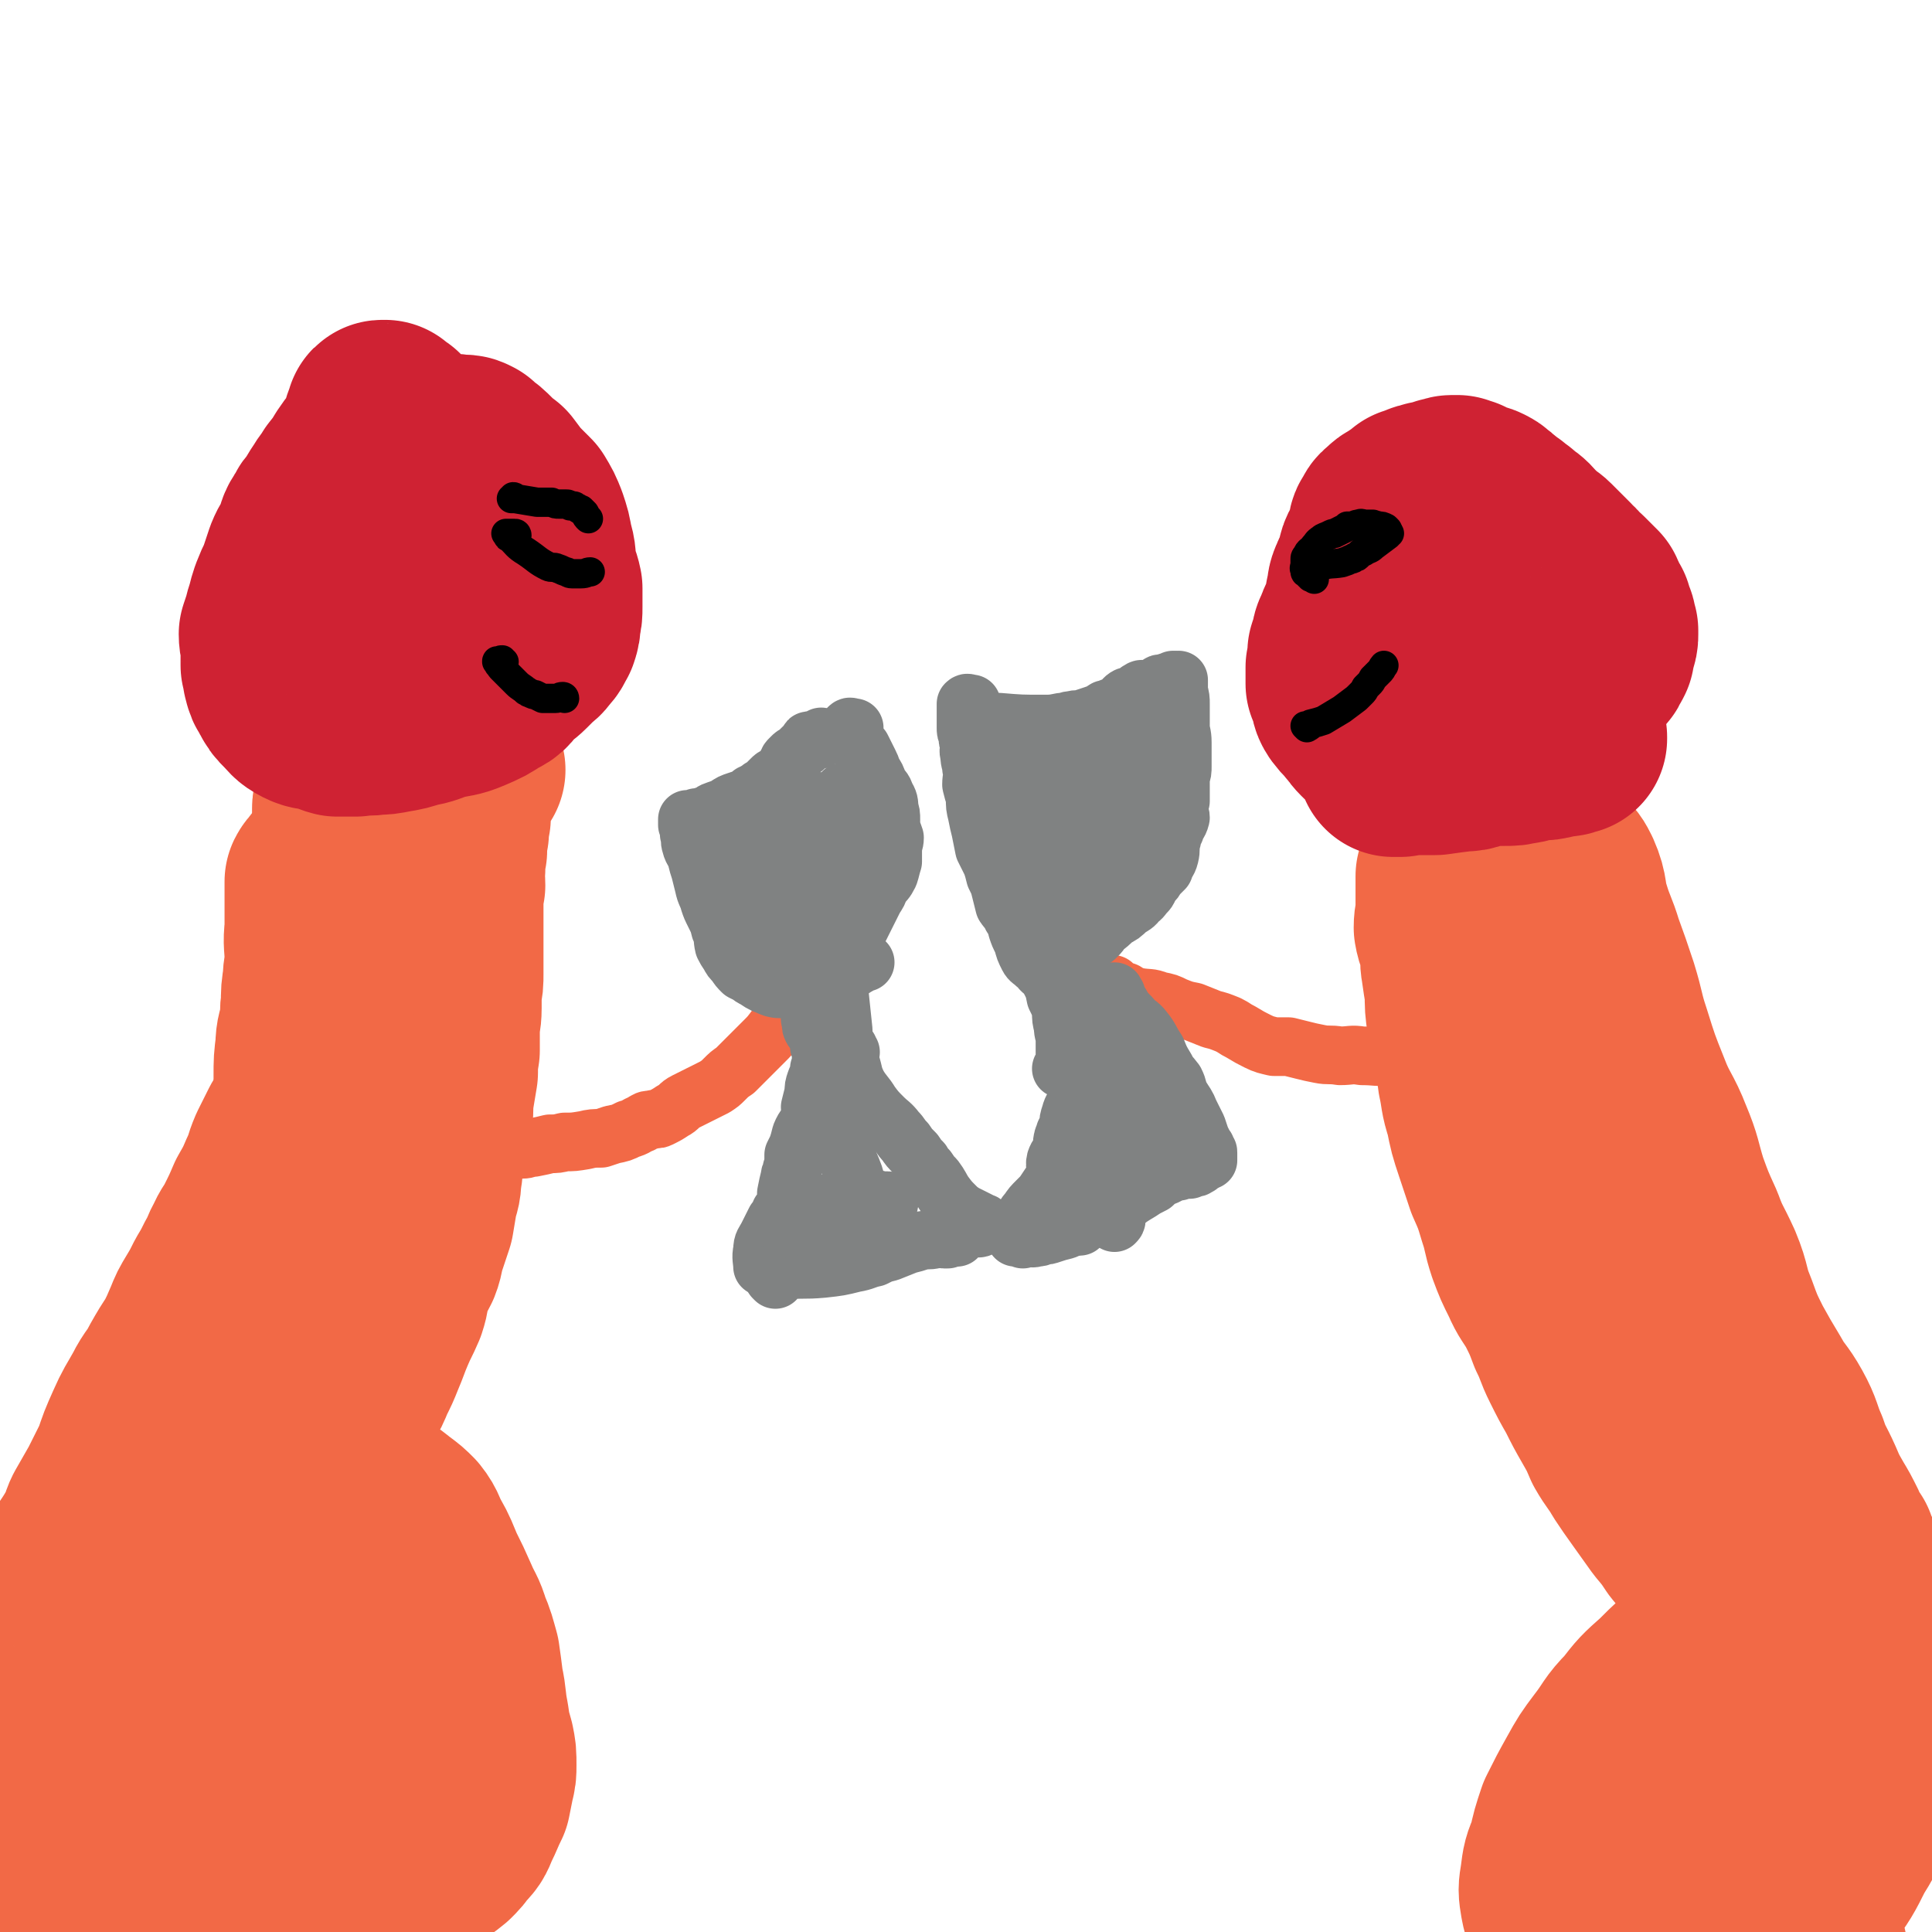
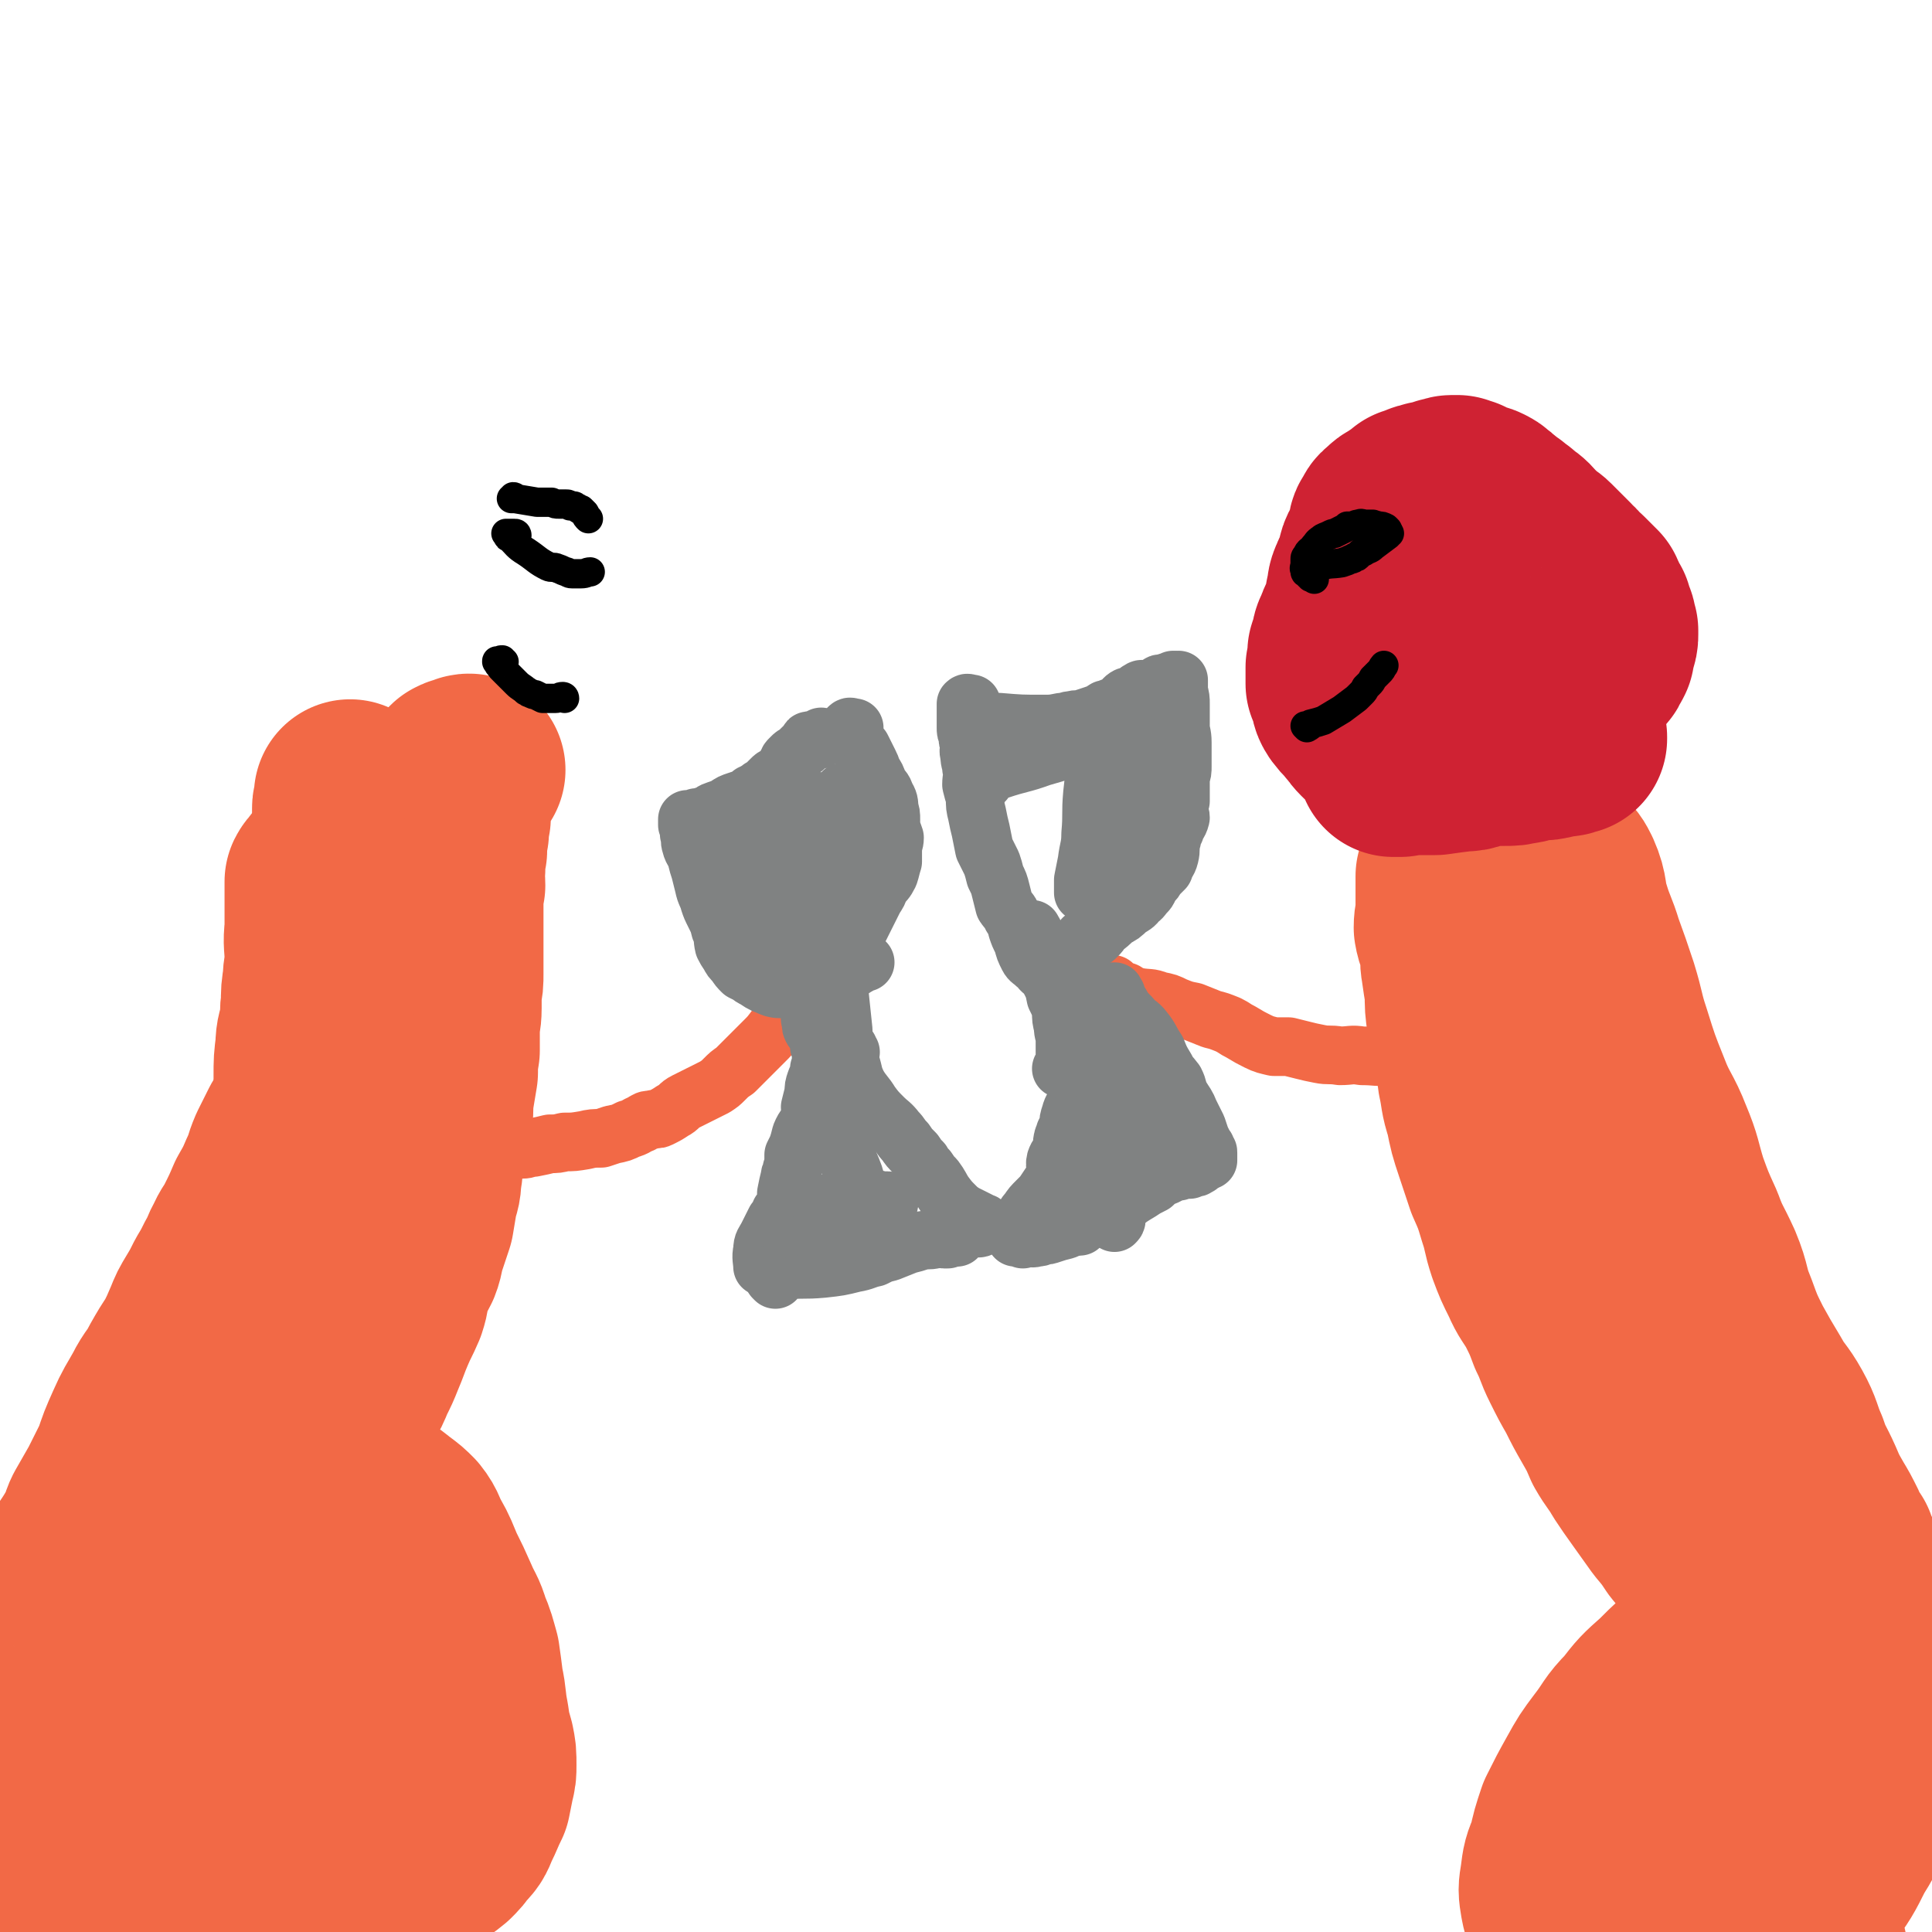
<svg xmlns="http://www.w3.org/2000/svg" viewBox="0 0 1054 1054" version="1.1">
  <g fill="none" stroke="#F26946" stroke-width="105" stroke-linecap="round" stroke-linejoin="round">
    <path d="M985,865c0,-1 0,-1 -1,-1 0,0 0,0 0,0 -1,0 -1,0 -1,1 -1,0 -1,0 -2,1 -1,0 -1,0 -1,1 -1,0 -2,0 -2,1 -7,4 -7,4 -13,9 -8,6 -8,6 -17,12 -10,7 -10,7 -20,15 -10,8 -10,8 -19,17 -9,8 -9,8 -16,17 -8,8 -7,9 -14,18 -6,8 -6,8 -11,17 -5,9 -5,9 -10,19 -3,9 -3,9 -5,18 -3,7 -3,7 -4,15 -1,6 -1,6 0,12 1,5 1,5 3,10 2,4 2,4 5,7 4,5 4,6 9,10 6,5 6,5 14,8 6,2 6,2 13,3 8,0 8,0 16,-1 11,-1 11,-1 21,-3 10,-3 10,-4 20,-9 9,-5 9,-5 17,-11 8,-5 8,-5 15,-12 6,-6 6,-6 10,-13 7,-11 6,-11 12,-22 3,-7 4,-6 6,-13 3,-7 3,-8 4,-15 2,-9 2,-9 4,-18 1,-8 1,-8 1,-17 1,-6 1,-6 1,-13 0,-5 0,-5 1,-9 0,-4 0,-4 0,-7 -1,-3 0,-3 -2,-6 -1,-3 -2,-3 -5,-5 -3,-2 -3,-2 -7,-3 -5,-1 -6,-1 -12,0 -9,3 -9,3 -18,7 -11,6 -11,7 -20,14 -8,6 -7,7 -14,14 -6,7 -6,7 -11,15 -4,8 -3,8 -6,17 -4,13 -5,13 -7,25 -1,11 -2,12 0,22 1,8 2,9 6,16 4,6 4,6 9,11 6,4 7,4 14,6 6,2 6,3 12,3 6,0 6,0 11,-2 6,-3 7,-3 12,-8 4,-3 4,-4 7,-8 8,-11 8,-11 14,-23 5,-8 5,-8 8,-17 3,-8 2,-8 4,-17 2,-9 2,-9 3,-19 1,-8 1,-9 0,-17 -1,-9 -1,-9 -6,-17 -4,-7 -5,-7 -11,-11 -4,-3 -5,-3 -9,-1 -6,1 -6,2 -10,7 -7,9 -8,9 -12,20 -5,15 -4,15 -7,30 -2,15 -2,15 -2,30 0,12 1,12 3,24 2,9 3,9 6,17 3,6 3,6 6,11 5,9 6,8 11,17 " />
    <path d="M1031,974c0,0 0,0 -1,-1 0,0 0,0 0,0 -1,-1 -1,0 -1,0 -1,-1 -1,-1 -2,-1 -1,-1 -1,-1 -2,-2 -1,-1 -1,-1 -2,-2 -7,-7 -7,-7 -13,-15 -5,-5 -5,-5 -10,-10 -4,-5 -4,-5 -8,-11 -4,-5 -3,-5 -7,-10 -5,-5 -5,-5 -9,-10 -5,-6 -4,-7 -9,-12 -5,-7 -6,-6 -11,-13 -5,-5 -4,-5 -8,-11 -4,-6 -5,-6 -9,-12 -5,-7 -5,-7 -10,-13 -4,-6 -4,-6 -9,-12 -4,-6 -4,-6 -9,-12 -5,-7 -5,-7 -10,-14 -5,-7 -5,-7 -9,-13 -4,-7 -5,-7 -9,-14 -3,-7 -3,-7 -7,-14 -4,-7 -4,-7 -8,-15 -4,-7 -4,-7 -8,-15 -4,-8 -3,-8 -7,-16 -3,-8 -3,-8 -7,-16 -4,-7 -5,-7 -8,-14 -4,-8 -4,-8 -7,-16 -3,-9 -2,-9 -5,-18 -3,-10 -3,-10 -7,-19 -3,-9 -3,-9 -6,-18 -3,-9 -3,-9 -5,-19 -3,-9 -2,-9 -4,-18 -1,-9 -2,-9 -4,-18 -1,-7 -1,-7 -2,-14 -1,-7 -1,-7 -1,-15 -1,-6 -1,-6 -2,-13 -1,-5 0,-6 -1,-11 -1,-6 -2,-5 -3,-11 0,-5 1,-5 1,-11 0,-4 0,-4 0,-9 0,-2 0,-2 0,-4 0,-1 0,-1 0,-2 0,0 0,0 0,-1 0,0 0,-1 0,-1 0,1 0,1 0,2 1,0 1,0 2,1 1,0 1,0 2,1 1,1 1,1 2,2 1,2 1,2 3,3 1,2 2,2 3,3 2,1 2,1 3,3 4,4 4,4 6,9 6,13 6,14 11,28 6,14 5,14 11,28 5,16 6,16 11,32 6,15 5,15 10,29 5,14 4,14 10,27 6,13 6,13 13,25 7,12 7,11 14,23 8,12 8,12 15,24 6,10 6,10 13,20 6,10 6,10 13,20 8,11 9,10 16,21 7,11 7,11 13,22 7,10 7,10 14,20 5,8 5,7 10,15 5,7 5,7 9,15 3,4 3,5 5,9 3,5 3,5 6,9 2,4 2,4 4,7 2,4 2,4 4,7 2,3 2,3 3,6 1,3 1,3 2,6 1,3 1,3 1,5 0,2 0,2 1,4 0,1 0,1 0,2 0,1 0,1 0,2 0,0 0,1 0,1 0,0 -1,1 -1,1 -1,-2 -1,-2 -2,-4 -4,-10 -4,-10 -8,-20 -6,-18 -6,-18 -12,-36 -5,-13 -6,-13 -11,-27 -5,-12 -4,-13 -10,-25 -6,-11 -6,-11 -13,-22 -6,-10 -7,-10 -14,-20 -6,-10 -6,-10 -11,-20 -6,-11 -6,-11 -11,-22 -5,-11 -6,-11 -11,-22 -6,-11 -5,-11 -11,-22 -5,-10 -5,-10 -10,-19 -4,-10 -4,-10 -8,-19 -4,-10 -4,-10 -8,-19 -4,-11 -4,-11 -7,-22 -3,-11 -3,-11 -6,-21 -2,-10 -2,-10 -5,-19 -3,-9 -4,-9 -7,-18 -3,-7 -3,-7 -5,-15 -3,-7 -3,-7 -5,-14 -2,-6 -1,-6 -2,-12 -1,-4 -1,-4 -3,-9 0,-3 0,-3 -1,-7 0,-3 0,-3 -1,-5 0,-1 -1,-1 -1,-3 0,-1 0,-1 0,-3 -1,-2 0,-2 -1,-3 0,-1 0,-1 0,-1 0,-1 0,-2 0,-2 0,0 0,0 0,0 1,0 0,0 1,1 0,0 0,0 0,1 1,1 1,1 2,2 1,2 1,2 3,4 2,2 3,2 5,4 4,4 4,4 6,8 4,9 2,10 5,19 3,10 4,10 7,20 4,11 4,11 8,23 4,13 3,13 7,25 5,16 5,16 11,31 5,13 7,13 12,26 5,12 4,12 8,25 4,11 4,11 9,22 4,11 5,11 10,22 5,12 3,12 8,24 4,11 4,11 9,21 5,9 5,9 11,19 5,9 6,8 11,17 5,9 4,10 8,19 3,9 4,9 8,18 3,7 3,7 7,14 3,5 3,5 6,11 2,5 2,5 5,9 1,4 1,4 3,7 2,5 2,4 4,9 2,3 2,3 4,6 1,4 1,4 3,7 2,3 1,3 3,6 1,3 1,3 2,6 2,3 2,3 3,6 2,2 2,2 4,4 1,1 1,1 3,2 1,2 1,2 2,3 0,1 0,1 1,2 0,0 0,0 0,1 0,0 0,0 0,1 0,1 1,1 0,2 0,1 -1,0 -1,1 -1,1 -1,1 -2,1 0,0 0,0 -1,0 -1,0 -1,0 -1,0 -1,0 -1,0 -1,-1 -2,-2 -2,-2 -3,-4 -3,-6 -3,-6 -6,-12 -5,-9 -5,-9 -9,-17 -5,-8 -5,-8 -10,-17 -5,-10 -5,-10 -10,-20 -5,-8 -5,-8 -10,-16 -5,-9 -6,-9 -11,-18 -5,-10 -4,-11 -9,-21 -5,-9 -6,-9 -11,-18 -4,-8 -5,-8 -9,-16 -4,-8 -4,-8 -7,-17 -5,-10 -4,-10 -8,-20 -4,-11 -4,-11 -8,-21 -4,-11 -3,-11 -7,-22 -4,-10 -5,-9 -10,-19 -3,-8 -3,-8 -6,-16 -3,-7 -3,-7 -5,-14 -3,-7 -3,-7 -6,-14 -2,-6 -4,-6 -5,-13 -2,-6 1,-7 -1,-13 -1,-6 -2,-6 -4,-12 -2,-7 -2,-7 -5,-13 -2,-6 -3,-6 -6,-13 -2,-6 -2,-7 -5,-14 -2,-5 -2,-5 -5,-11 -2,-5 -2,-5 -4,-10 -2,-5 -2,-5 -4,-9 -2,-5 -2,-5 -4,-9 -2,-4 -2,-4 -3,-7 -2,-3 -2,-3 -3,-6 -2,-2 -2,-2 -4,-5 -1,-2 -1,-2 -2,-4 -1,-2 -1,-2 -2,-4 0,-1 0,-1 -1,-2 -1,0 -1,0 -2,-1 -1,0 -1,0 -2,0 -1,-1 -1,-1 -2,-1 -2,-1 -2,-1 -4,-2 -3,-2 -3,-2 -5,-3 -3,-2 -3,-2 -6,-3 -2,-1 -2,-2 -4,-3 -2,0 -2,0 -3,-1 -1,0 -1,0 -2,0 -1,0 -1,-1 -1,-1 -1,0 -1,0 -2,0 0,0 0,0 0,0 0,0 -1,0 -1,0 2,-1 2,-1 4,-1 0,-1 0,-1 1,-1 " />
  </g>
  <g fill="none" stroke="#CF2233" stroke-width="105" stroke-linecap="round" stroke-linejoin="round">
    <path d="M764,415c0,0 0,-1 -1,-1 0,0 0,1 0,1 -1,0 -1,0 -1,0 0,0 0,0 -1,0 0,0 0,0 0,0 0,0 -1,0 -1,0 0,0 1,0 1,0 1,0 1,-1 2,-1 0,0 0,0 1,0 10,0 10,0 19,0 7,-1 7,-1 15,-2 3,0 3,0 6,-1 4,-1 4,-1 9,-2 3,0 3,0 7,0 5,0 5,0 9,-1 3,0 3,-1 5,-1 4,-2 4,-2 8,-3 2,0 2,1 4,0 1,0 1,0 2,-1 2,0 2,0 3,0 1,0 1,-1 2,-1 1,0 1,0 2,0 1,0 1,0 1,0 0,0 1,0 1,0 0,0 0,0 0,0 0,0 0,0 0,1 -1,0 -1,0 -1,0 -2,1 -2,1 -3,1 -3,0 -3,0 -6,1 -4,1 -4,1 -8,1 -5,1 -5,1 -11,1 -5,1 -5,1 -10,1 -5,1 -5,1 -9,1 -3,0 -3,0 -7,0 -4,0 -4,0 -8,0 -2,0 -2,0 -5,0 -3,0 -3,0 -5,0 -2,-1 -2,-1 -4,-1 -2,-1 -2,-1 -5,-1 -3,-1 -3,-1 -6,-1 -3,-1 -3,-1 -5,-1 -3,0 -3,0 -6,-1 -2,0 -2,0 -3,-1 -2,-1 -2,-1 -3,-2 -3,-2 -3,-2 -5,-4 -3,-3 -2,-3 -5,-6 -3,-4 -3,-3 -6,-7 -2,-3 -1,-3 -2,-7 -1,-2 -1,-2 -2,-4 0,-2 0,-2 0,-3 0,-3 0,-3 0,-6 1,-4 1,-4 1,-8 1,-3 1,-3 2,-6 0,-3 1,-3 2,-6 1,-3 1,-3 3,-6 1,-3 1,-3 2,-6 1,-4 0,-4 1,-7 1,-4 0,-4 2,-8 1,-3 2,-3 3,-6 2,-5 0,-5 3,-10 1,-3 3,-2 4,-6 1,-1 0,-2 0,-4 0,-3 0,-3 2,-5 0,-2 1,-2 2,-3 2,-2 2,-2 4,-3 1,0 2,1 3,0 0,-1 0,-1 0,-2 1,-1 1,0 3,-1 0,-1 0,0 1,-1 1,-1 0,-1 1,-1 0,-1 0,-1 1,-1 2,-1 2,-1 3,-1 0,0 0,1 1,0 0,0 0,-1 1,-1 1,0 1,0 2,0 1,-1 1,-1 2,-1 1,0 1,0 3,0 1,-1 1,-1 2,-1 1,0 1,0 2,-1 1,0 1,0 2,0 1,0 1,-1 2,-1 1,0 1,0 2,0 1,0 1,0 1,0 2,1 2,1 3,1 1,1 1,1 2,1 2,1 2,1 4,2 2,1 2,0 4,1 2,1 2,1 3,2 3,2 2,2 5,4 1,2 2,2 4,3 1,1 1,1 2,2 2,1 2,1 3,2 2,2 3,2 5,4 2,2 1,2 3,4 2,2 2,1 4,3 2,2 3,2 5,4 2,2 2,2 4,4 3,3 3,3 6,6 1,2 1,1 3,3 2,2 2,3 5,5 2,2 2,2 4,4 1,1 1,1 3,3 0,2 0,2 1,3 1,1 1,1 1,2 1,2 1,2 2,3 0,2 0,2 1,4 0,1 1,1 1,2 0,2 0,2 1,4 0,1 0,1 0,2 0,2 0,2 -1,5 0,1 0,0 -1,1 0,2 0,2 0,4 -1,2 -1,2 -2,3 0,1 0,1 -1,2 -1,1 -1,1 -2,1 -1,1 0,1 -1,1 -1,1 -1,1 -2,1 -1,0 -1,0 -3,1 -2,1 -2,0 -4,1 -5,2 -5,2 -9,4 -5,2 -5,3 -9,5 -4,1 -5,1 -9,2 -4,2 -4,2 -7,3 -3,1 -3,1 -6,1 -3,1 -3,1 -7,1 -3,-1 -3,-1 -6,-3 -3,-2 -3,-2 -5,-4 -3,-3 -3,-3 -6,-6 -2,-2 -2,-2 -4,-4 -1,-3 -2,-3 -2,-6 -1,-3 0,-3 0,-6 1,-1 1,-1 1,-2 " />
  </g>
  <g fill="none" stroke="#F26946" stroke-width="105" stroke-linecap="round" stroke-linejoin="round">
    <path d="M42,853c0,0 -1,-1 -1,-1 0,0 0,1 1,1 0,0 0,0 0,0 1,0 1,0 1,0 0,0 0,0 0,1 0,0 0,0 0,1 4,6 4,6 7,12 5,7 6,7 11,14 3,4 4,4 7,8 2,4 2,4 4,8 2,3 2,3 4,6 2,5 2,5 4,9 2,5 1,5 4,9 1,4 1,4 3,8 2,4 2,4 5,8 2,3 3,3 5,6 2,3 1,3 3,7 2,4 2,4 4,8 2,4 2,4 4,9 2,4 1,4 3,8 1,5 1,5 1,10 1,6 1,6 2,11 0,5 1,5 0,11 0,4 0,4 0,8 -1,5 0,5 -1,10 -4,8 -5,8 -9,17 -6,10 -5,10 -11,20 -3,5 -3,6 -7,10 -2,2 -3,2 -6,3 -2,0 -2,0 -4,0 -3,-1 -2,-2 -5,-3 -4,-2 -4,-1 -8,-3 -2,-1 -2,-1 -4,-3 -2,-1 -2,-1 -4,-3 -2,-3 -2,-3 -4,-6 -2,-4 -1,-4 -3,-7 -2,-4 -2,-4 -3,-9 -2,-6 -2,-6 -4,-12 -2,-9 -1,-9 -3,-19 -1,-10 -1,-10 -3,-20 -1,-10 0,-10 -1,-20 -1,-10 -1,-10 -1,-20 0,-9 0,-9 0,-18 0,-7 -1,-7 0,-13 0,-5 0,-5 1,-9 1,-5 1,-5 2,-9 2,-5 3,-5 5,-10 7,-19 5,-20 13,-37 7,-15 9,-15 19,-29 11,-16 11,-16 23,-31 8,-10 8,-11 17,-19 2,-2 5,-3 6,-1 2,5 2,8 1,16 -2,14 -4,13 -7,27 -4,16 -3,16 -6,32 -2,13 -3,14 -3,27 0,11 0,11 2,21 1,8 1,8 3,16 1,6 2,6 4,12 1,4 1,4 3,7 0,1 0,1 1,2 0,1 0,1 1,1 1,2 2,2 3,4 2,6 2,8 4,12 " />
    <path d="M116,843c-1,0 -1,-1 -1,-1 -1,1 0,1 0,2 -1,1 -1,1 -1,3 -1,6 -2,6 -2,12 -2,19 -1,19 -3,38 -1,15 -2,15 -4,31 -2,13 -3,13 -4,26 -2,10 -2,10 -2,20 0,11 1,11 1,21 1,7 1,7 2,14 0,5 1,5 2,11 1,5 1,5 3,10 1,3 2,3 5,6 3,3 3,4 7,6 4,3 4,3 9,4 8,1 8,1 16,1 8,-1 8,-1 16,-3 11,-3 11,-3 22,-6 12,-3 12,-3 23,-8 8,-3 8,-4 16,-9 6,-2 6,-2 11,-5 5,-3 5,-3 10,-7 3,-3 3,-3 5,-6 4,-4 4,-4 6,-9 3,-6 3,-7 6,-13 1,-5 1,-5 2,-10 1,-4 1,-4 1,-8 0,-6 0,-6 -1,-11 -2,-7 -2,-7 -3,-14 -2,-10 -1,-10 -3,-19 -1,-8 -1,-8 -2,-15 -2,-7 -2,-8 -5,-15 -2,-7 -3,-7 -6,-14 -4,-9 -4,-9 -8,-17 -3,-7 -3,-8 -7,-15 -3,-5 -2,-6 -6,-11 -3,-3 -3,-3 -7,-6 -3,-2 -3,-3 -6,-4 -2,-1 -2,-1 -5,-1 -2,-1 -3,-1 -5,0 -4,1 -4,1 -7,4 -6,4 -7,3 -11,8 -6,8 -6,9 -11,18 -5,9 -5,9 -9,19 -4,10 -4,10 -6,20 -3,12 -3,12 -3,24 -1,13 -1,13 0,25 1,11 1,11 3,22 2,9 2,9 5,19 3,10 2,10 6,19 4,9 4,9 10,17 5,6 5,5 11,10 3,3 3,3 7,5 2,1 2,1 5,2 1,0 1,0 2,0 2,-1 2,-1 3,-2 6,-6 7,-5 11,-12 8,-12 7,-13 12,-26 5,-14 5,-14 8,-29 3,-13 4,-13 4,-27 1,-13 1,-13 -2,-26 -2,-10 -2,-10 -7,-19 -5,-8 -6,-8 -12,-15 -6,-7 -6,-7 -12,-13 -3,-3 -3,-4 -6,-7 -3,-2 -3,-2 -5,-4 -1,0 -1,0 -3,0 -2,-1 -2,-2 -5,-2 -4,0 -4,0 -7,1 -6,1 -6,1 -10,4 -7,4 -7,4 -12,9 -7,7 -7,7 -13,14 -8,9 -8,9 -14,19 -6,10 -5,11 -10,22 -5,9 -5,9 -9,19 -3,9 -3,9 -6,18 -3,7 -3,7 -6,14 -2,5 -2,5 -4,10 -1,4 0,5 -1,9 -1,1 -3,1 -3,1 0,0 2,0 2,0 -1,1 -3,1 -4,2 -2,4 -2,6 -3,9 " />
    <path d="M41,856c0,0 -1,-1 -1,-1 0,0 1,0 1,0 0,-1 0,-1 0,-1 0,-1 0,-1 0,-1 0,-1 0,-1 1,-1 0,-1 0,-1 0,-1 1,-1 0,-1 1,-2 4,-6 4,-6 8,-13 2,-4 1,-4 3,-8 4,-7 4,-7 8,-14 4,-8 4,-8 8,-16 3,-9 3,-9 7,-18 4,-9 4,-8 9,-17 4,-8 5,-7 9,-15 4,-7 4,-7 8,-13 3,-6 3,-6 6,-13 2,-5 2,-5 5,-10 3,-5 3,-5 6,-11 3,-5 3,-5 6,-11 3,-5 2,-5 5,-10 2,-5 3,-5 5,-9 4,-8 4,-8 7,-15 4,-7 4,-7 7,-14 3,-6 2,-6 5,-13 3,-6 3,-6 6,-12 4,-6 4,-6 6,-13 3,-7 3,-7 5,-14 3,-7 3,-7 6,-14 2,-7 2,-7 5,-14 2,-7 2,-7 4,-13 2,-6 2,-6 4,-12 1,-5 1,-5 2,-11 1,-4 0,-4 2,-7 0,-3 1,-3 2,-6 0,-1 0,-1 0,-3 0,-1 1,-1 1,-3 0,0 -1,0 -1,0 1,0 2,0 3,1 2,0 1,0 3,1 2,1 2,1 3,2 " />
    <path d="M120,870c0,0 0,-1 -1,-1 0,0 0,0 0,1 -1,0 -1,0 -1,0 -1,0 -1,0 -1,0 0,-1 0,-1 0,-1 0,-2 0,-2 0,-3 1,-3 0,-3 1,-5 6,-15 6,-15 12,-30 5,-14 6,-14 11,-28 4,-11 4,-11 8,-23 4,-10 4,-10 8,-20 4,-10 4,-10 8,-20 3,-10 3,-10 7,-21 4,-11 4,-10 9,-21 5,-10 5,-10 9,-21 5,-11 5,-11 10,-22 4,-11 3,-11 7,-21 2,-8 3,-8 6,-16 3,-7 3,-7 5,-14 2,-7 2,-7 4,-14 2,-6 1,-6 3,-11 0,-3 1,-3 1,-5 0,-2 -1,-2 0,-4 0,0 0,0 1,-1 0,0 -1,0 -1,0 1,0 1,0 1,0 3,0 3,0 5,0 " />
    <path d="M160,884c0,0 0,-1 -1,-1 0,0 0,1 0,1 -1,0 -1,0 -2,0 0,0 1,-1 1,-1 -1,-1 -1,0 -1,-1 0,-1 0,-1 0,-2 0,-2 0,-2 0,-4 0,-3 0,-3 1,-5 3,-16 4,-16 8,-32 2,-8 1,-8 3,-16 2,-7 2,-7 4,-14 3,-7 2,-7 5,-14 2,-6 2,-6 4,-12 2,-6 3,-6 5,-11 2,-6 2,-6 4,-12 3,-5 3,-5 5,-10 3,-6 3,-6 5,-11 3,-7 3,-8 6,-15 3,-7 3,-6 6,-13 2,-6 1,-6 3,-12 2,-6 2,-5 5,-11 2,-5 1,-6 3,-11 2,-6 2,-6 4,-12 1,-6 1,-6 2,-12 1,-5 2,-5 2,-11 1,-5 1,-5 1,-11 1,-5 1,-5 2,-10 1,-6 2,-6 3,-11 1,-7 0,-7 1,-13 1,-6 1,-6 2,-12 0,-6 0,-6 1,-12 0,-6 0,-6 0,-12 0,-5 1,-5 1,-11 0,-4 0,-4 0,-9 1,-5 1,-5 1,-10 0,-5 0,-5 0,-11 0,-4 0,-4 0,-9 0,-4 0,-4 0,-8 0,-5 0,-5 0,-10 0,-5 0,-5 1,-10 0,-5 -1,-5 0,-9 0,-5 0,-5 1,-10 0,-5 0,-5 1,-10 0,-4 0,-4 1,-8 0,-4 0,-4 0,-7 0,-4 0,-4 0,-8 0,-2 0,-2 1,-5 0,-1 -1,-1 0,-2 0,-1 1,0 1,0 0,0 -1,0 -1,-1 0,0 1,-1 1,-1 2,-1 2,-1 4,-1 1,-1 1,-1 2,-1 " />
    <path d="M194,569c0,0 0,-1 -1,-1 0,0 0,1 0,1 0,0 -1,0 -1,0 0,-1 0,-1 0,-2 0,-2 0,-2 0,-3 0,-2 0,-2 0,-4 0,-2 0,-2 0,-4 1,-16 1,-16 2,-32 0,-9 0,-9 0,-18 0,-6 -1,-6 -1,-12 0,-4 1,-4 1,-9 0,-4 -1,-4 -1,-8 -1,-3 0,-3 -1,-7 0,-4 1,-4 0,-7 0,-3 0,-3 -1,-6 0,-3 1,-3 0,-6 0,-1 0,-1 0,-3 0,-2 -1,-2 -1,-3 0,0 0,-1 0,-1 0,-1 0,-1 0,-1 0,-1 0,-1 0,-2 0,-1 0,-1 1,-3 0,-2 0,-2 0,-4 " />
    <path d="M151,711c0,0 -1,0 -1,-1 0,0 1,0 1,-1 0,-2 0,-2 0,-4 0,-2 0,-2 0,-5 0,-3 0,-3 1,-5 0,-2 -1,-2 0,-4 3,-12 4,-12 8,-24 2,-9 2,-9 4,-18 3,-8 3,-8 5,-16 1,-5 1,-5 1,-10 1,-6 1,-6 1,-11 -1,-6 -1,-6 -2,-12 0,-6 0,-6 0,-13 0,-8 0,-8 1,-16 0,-6 1,-6 2,-12 1,-6 0,-6 1,-11 0,-7 0,-7 1,-13 0,-6 1,-6 1,-12 0,-8 -1,-8 0,-16 0,-6 0,-6 0,-12 0,-3 0,-3 0,-6 0,-3 0,-3 0,-6 0,-1 0,-1 0,-2 1,-2 2,-2 3,-4 " />
  </g>
  <g fill="none" stroke="#CF2233" stroke-width="105" stroke-linecap="round" stroke-linejoin="round">
-     <path d="M215,231c-1,0 -1,0 -1,-1 -1,0 -1,0 -1,0 0,-1 -1,-1 -1,-1 -1,-1 -1,-1 -1,-1 -1,-1 -1,-1 -1,-1 -1,0 -1,0 -1,0 0,0 0,0 0,0 -1,0 -1,0 -1,1 -3,7 -2,7 -5,14 -4,6 -4,5 -8,11 -3,5 -3,5 -7,10 -3,5 -3,4 -6,9 -2,3 -2,3 -4,7 -3,3 -3,3 -5,7 -3,4 -2,4 -4,9 -2,5 -3,5 -5,10 -2,6 -2,6 -4,12 -2,4 -2,4 -4,9 -1,3 -1,3 -2,7 -1,3 -1,3 -2,7 -1,3 -1,3 -2,6 0,4 1,4 1,9 0,4 0,4 0,8 1,2 1,2 1,5 1,4 1,4 3,7 2,4 2,4 5,7 3,3 3,4 7,6 4,2 4,1 9,2 4,1 4,2 8,3 5,0 5,0 10,0 6,-1 6,0 11,-1 4,0 4,0 9,-1 6,-1 6,-1 12,-3 7,-1 7,-2 14,-4 8,-2 8,-1 15,-4 7,-3 7,-3 13,-7 5,-2 4,-3 8,-7 3,-3 4,-3 7,-6 2,-2 2,-2 4,-4 3,-3 3,-2 5,-5 3,-3 2,-3 4,-6 1,-3 1,-3 1,-6 1,-4 1,-4 1,-8 0,-5 0,-5 0,-10 -1,-5 -2,-5 -3,-11 -1,-6 0,-6 -2,-12 -1,-6 -1,-6 -3,-12 -2,-5 -2,-5 -5,-10 -4,-4 -4,-4 -8,-8 -3,-4 -3,-4 -6,-8 -4,-3 -4,-3 -7,-6 -3,-3 -3,-3 -6,-5 -1,-1 -1,-1 -2,-2 -2,-1 -2,-1 -3,-1 -1,0 -2,0 -3,0 -2,0 -2,-1 -3,0 -4,2 -4,2 -7,5 -5,5 -6,5 -10,11 -5,7 -5,8 -9,15 -4,8 -4,8 -7,16 -3,8 -3,8 -5,16 -3,7 -2,7 -4,14 -2,5 -2,5 -3,10 -1,3 -1,3 -1,5 -1,1 0,1 0,2 0,1 0,1 0,2 0,2 -1,2 0,4 0,2 0,2 0,4 0,1 0,1 1,2 1,1 1,1 1,3 1,2 1,2 3,5 " />
-   </g>
+     </g>
  <g fill="none" stroke="#F26946" stroke-width="32" stroke-linecap="round" stroke-linejoin="round">
    <path d="M260,623c0,0 -1,0 -1,-1 0,0 1,1 2,1 0,0 0,0 1,0 0,0 0,0 1,0 3,1 3,1 7,1 5,1 5,2 11,2 2,1 2,1 4,1 3,0 3,-1 6,-1 5,-1 5,-1 9,-2 4,0 4,0 8,-1 5,0 5,0 11,-1 4,-1 5,-1 9,-1 3,-1 3,-1 6,-2 5,-1 5,-1 9,-3 4,-1 4,-2 7,-3 3,-2 3,-2 5,-2 3,-1 3,0 5,-1 4,-2 4,-2 7,-4 4,-2 3,-3 7,-5 4,-2 4,-2 8,-4 4,-2 4,-2 8,-4 3,-2 3,-2 5,-4 3,-3 3,-3 6,-5 2,-2 2,-2 4,-4 3,-3 3,-3 6,-6 3,-3 3,-3 6,-6 3,-3 3,-3 6,-7 1,-1 1,-1 2,-2 2,-1 2,-1 4,-2 1,-1 1,-1 1,-1 " />
    <path d="M786,572c0,0 0,0 -1,-1 0,0 0,1 0,1 0,0 -1,0 -1,0 -1,0 -1,0 -1,0 0,0 0,0 0,0 -1,0 -1,0 -1,0 -1,0 -1,0 -2,0 -2,0 -2,0 -3,0 -9,2 -9,3 -19,4 -7,1 -7,0 -15,0 -6,-1 -6,0 -12,0 -6,-1 -6,0 -11,-1 -5,-1 -5,-1 -9,-2 -4,-1 -4,-1 -8,-2 -4,0 -4,0 -8,0 -4,-1 -5,-1 -9,-3 -4,-2 -4,-2 -9,-5 -4,-2 -3,-2 -7,-4 -5,-2 -5,-2 -9,-3 -5,-2 -5,-2 -10,-4 -5,-1 -5,-1 -10,-3 -4,-2 -4,-2 -9,-3 -5,-2 -5,-1 -11,-2 -4,-1 -4,-1 -7,-3 -3,-1 -3,-1 -6,-2 -1,-1 0,-1 -1,-2 -1,0 -2,0 -3,0 " />
  </g>
  <g fill="none" stroke="#808282" stroke-width="32" stroke-linecap="round" stroke-linejoin="round">
    <path d="M439,522c0,-1 0,-1 -1,-1 0,-1 0,0 0,0 -1,0 -1,0 -1,0 0,0 0,0 0,-1 0,0 -1,0 -1,0 0,1 0,1 0,1 0,0 0,0 0,1 0,0 0,0 0,1 1,2 0,2 1,4 1,5 1,5 3,10 0,3 0,3 1,5 0,4 0,4 1,7 0,4 0,4 0,7 1,3 0,3 1,5 1,2 2,2 3,4 1,3 1,3 1,6 1,3 1,3 1,6 0,3 0,3 -1,6 0,4 -1,4 -2,7 -1,3 -1,3 -1,6 -1,4 -1,4 -2,8 0,3 1,3 0,6 -2,5 -3,4 -5,9 -1,4 -1,4 -2,7 -1,2 -1,2 -2,4 0,2 0,2 0,4 0,2 0,2 -1,4 0,2 -1,2 -1,4 -1,4 -1,4 -2,9 0,3 0,3 -1,7 0,1 0,1 -1,2 0,0 0,0 0,1 -1,0 -1,0 -1,0 -1,1 0,1 -1,2 0,2 -1,2 -2,3 -2,4 -2,4 -4,8 -2,4 -3,4 -3,8 -1,4 0,6 0,9 " />
    <path d="M423,698c0,0 0,0 -1,-1 0,0 0,0 0,-1 0,0 -1,0 -1,-1 0,0 0,0 0,0 0,0 0,0 1,0 0,0 0,0 1,0 1,0 1,0 2,-1 1,0 1,-1 2,-1 11,-1 11,0 22,-1 9,-1 9,-1 17,-3 6,-1 6,-2 11,-3 4,-2 4,-2 8,-3 5,-2 5,-2 10,-4 4,-1 4,-1 7,-2 4,-1 4,0 8,-1 1,0 1,0 2,-1 2,0 2,1 3,1 1,0 1,0 2,0 0,0 0,-1 1,-1 1,0 1,1 1,0 1,0 1,0 2,0 0,0 0,0 0,0 0,0 0,0 1,0 0,-1 0,-1 1,-1 0,-1 0,-1 0,-1 1,-1 1,-1 1,-2 2,0 2,0 4,-1 2,0 2,0 4,0 1,0 1,0 2,0 1,0 1,-1 1,-1 1,-1 1,-1 1,-1 0,0 0,0 1,0 0,0 0,1 0,0 0,0 0,0 0,0 0,0 0,-1 -1,-1 0,0 0,0 0,0 -1,0 -1,0 -2,-1 -2,-1 -2,-1 -4,-2 -2,-1 -2,-1 -4,-2 -3,-2 -3,-2 -5,-4 -3,-3 -3,-3 -6,-7 -2,-3 -2,-4 -5,-8 -2,-2 -2,-2 -4,-5 -2,-2 -2,-2 -3,-4 -2,-2 -2,-2 -4,-5 -3,-3 -3,-3 -5,-6 -3,-3 -2,-3 -5,-6 -3,-4 -4,-4 -7,-7 -4,-4 -4,-4 -7,-8 -3,-5 -4,-5 -7,-10 -3,-6 -2,-6 -4,-12 -2,-5 -2,-5 -4,-9 -1,-4 -1,-4 -1,-8 -1,-2 -1,-2 -1,-4 0,-2 1,-2 1,-3 " />
    <path d="M447,604c0,0 -1,-1 -1,-1 0,0 0,0 0,0 0,1 0,1 0,1 0,1 0,1 0,1 1,1 1,1 1,2 4,5 4,5 7,10 5,8 5,8 9,17 3,7 3,7 5,15 1,4 1,4 2,8 1,4 1,4 2,7 0,2 0,2 1,3 0,1 0,1 0,2 1,1 1,1 1,2 0,0 0,1 0,1 1,0 1,0 1,0 0,0 1,0 1,0 0,0 0,0 0,-1 1,-2 1,-2 1,-3 1,-2 1,-2 1,-4 1,-3 1,-3 1,-6 0,-1 0,-1 -1,-3 0,0 0,-1 -1,-1 -1,1 -1,1 -2,2 -2,4 -2,4 -4,8 -4,6 -4,6 -6,11 -2,3 -1,3 -3,6 0,0 0,1 -1,1 0,0 -1,0 -1,0 0,0 0,0 0,0 0,0 0,0 0,0 -1,-1 0,-1 0,-1 0,-1 0,-1 0,-2 0,-1 0,-1 0,-2 0,0 0,0 0,-1 0,0 -1,0 0,0 0,-1 0,0 1,-1 1,0 1,0 2,-1 " />
    <path d="M451,685c0,0 0,-1 -1,-1 -1,0 -1,0 -2,0 -1,0 -1,-1 -2,-1 -1,0 -1,0 -2,0 0,-1 0,-1 0,-1 0,-1 0,-1 0,-1 0,-1 0,-1 1,-2 2,-1 2,-1 3,-2 6,-4 7,-3 13,-7 8,-4 7,-4 15,-8 3,-2 3,-2 7,-3 0,-1 0,0 1,-1 0,0 0,0 0,-1 1,0 1,0 1,-1 0,0 0,-1 -1,-1 0,0 0,1 0,1 0,1 -1,1 -1,1 -4,0 -4,-1 -7,-1 -7,0 -7,1 -13,1 -5,0 -5,-1 -9,-1 -3,0 -3,1 -5,1 -1,1 -1,1 -1,1 -1,1 0,0 0,1 0,1 0,1 1,2 1,1 1,1 2,2 2,2 2,2 5,3 2,2 2,1 5,2 1,0 1,1 2,0 1,0 1,0 2,0 0,-1 0,-1 0,-1 0,-1 0,-1 0,-1 0,-1 0,-1 0,-1 0,-2 1,-3 1,-4 " />
    <path d="M464,574c0,0 0,0 -1,-1 0,0 0,0 0,-1 0,0 0,0 0,1 -1,0 -1,0 -1,0 0,0 0,0 0,0 -1,0 -1,0 -1,0 -1,-1 -1,-1 -1,-2 -1,0 -1,0 -1,-1 -1,0 -1,0 -1,-1 -1,0 -1,0 -1,-1 -1,-2 -2,-2 -2,-4 -1,-4 -1,-4 -2,-8 0,-2 0,-2 0,-4 -1,-3 -1,-2 -2,-5 0,-1 0,-1 -1,-2 0,-2 1,-2 1,-3 0,-1 0,-1 0,-3 -1,0 -1,0 -1,-1 0,-1 0,-1 -1,-2 0,-1 0,-1 0,-2 0,-1 0,-1 0,-1 0,-1 0,-1 -1,-1 0,-1 0,-1 0,-1 0,-1 0,-1 0,-1 0,0 0,0 0,-1 0,0 0,0 0,0 0,-1 0,-1 0,-1 0,-1 0,-1 1,-1 0,-1 0,-1 0,-2 2,-1 2,-1 4,-2 2,-1 2,-1 4,-2 1,-1 1,-1 3,-2 1,-2 1,-2 2,-3 1,-2 2,-2 3,-4 1,-1 1,-2 2,-3 1,-2 1,-1 2,-3 1,-2 1,-2 2,-4 1,-2 1,-2 2,-4 1,-2 1,-2 2,-4 1,-2 1,-2 2,-4 2,-3 2,-3 3,-6 3,-4 3,-3 5,-7 1,-3 1,-4 2,-7 0,-3 0,-3 0,-6 0,-4 1,-4 1,-7 -1,-3 -1,-3 -2,-5 0,-3 0,-3 0,-5 0,-3 0,-3 -1,-6 0,-3 0,-4 -2,-7 -1,-4 -2,-3 -4,-7 -1,-3 -1,-3 -3,-6 -1,-3 -1,-3 -2,-5 -1,-2 -1,-2 -2,-4 -1,-2 -1,-2 -2,-4 -1,-1 -1,-1 -2,-2 -1,-2 -1,-2 -1,-3 -1,-1 -1,-1 -1,-2 -1,-1 -1,-1 -1,-2 -1,-1 -1,-1 -1,-1 0,-1 -1,-1 -1,-1 1,-1 1,0 2,0 0,0 0,0 1,0 " />
    <path d="M472,525c0,0 -1,-1 -1,-1 0,0 0,0 -1,0 0,1 0,1 -1,1 0,1 0,1 -1,1 0,1 0,1 -1,1 0,0 0,0 -1,0 0,0 0,1 0,1 -1,0 -1,-1 -1,0 -1,0 -1,0 -2,0 0,1 0,0 -1,1 0,0 0,0 -1,0 -1,0 -1,0 -2,1 -4,2 -4,3 -8,5 -3,2 -3,2 -7,3 -3,1 -3,1 -6,2 -3,0 -3,1 -5,1 -1,0 -1,-1 -2,-1 -5,-1 -5,0 -9,-1 -3,-1 -2,-1 -5,-2 -2,-1 -2,-1 -5,-3 -2,-1 -2,-1 -3,-2 -2,-1 -2,-1 -4,-2 -2,-2 -2,-2 -4,-5 -2,-2 -2,-2 -3,-4 -2,-3 -2,-3 -3,-5 -1,-4 0,-5 -2,-9 -1,-4 -1,-4 -3,-8 -2,-4 -2,-4 -3,-7 -1,-4 -2,-4 -3,-9 -1,-4 -1,-4 -2,-8 -1,-3 -1,-3 -2,-7 -1,-4 -2,-3 -3,-7 -1,-3 0,-3 -1,-6 0,-2 0,-2 0,-4 0,0 0,0 -1,-1 0,-1 0,-1 0,-1 0,-1 0,-1 0,-1 0,0 0,0 0,-1 0,0 0,0 0,0 1,0 1,0 1,0 1,0 1,0 1,0 1,0 1,0 1,0 1,0 1,0 2,-1 1,0 1,0 2,0 2,-1 2,-1 4,-1 3,-2 2,-2 5,-3 3,-1 3,-1 5,-2 3,-2 3,-2 6,-3 3,-1 3,-1 6,-2 1,0 1,-1 2,-2 1,0 1,0 2,-1 2,-1 2,-1 3,-2 2,-1 2,-1 3,-2 2,-2 2,-2 3,-3 1,-1 1,-1 3,-2 1,0 1,0 2,-1 0,-1 0,-1 1,-1 0,-1 0,-1 1,-2 0,0 0,0 1,-1 0,-1 0,-1 1,-2 0,-1 0,-1 1,-2 0,0 0,0 1,-1 1,-1 1,-1 3,-2 1,-1 1,-1 2,-2 0,0 0,0 1,-1 1,0 1,0 1,-1 1,-1 1,-1 2,-1 0,-1 0,-1 0,-1 0,-1 0,-1 1,-1 0,0 0,0 0,0 0,0 0,0 1,0 0,0 0,0 1,0 2,0 2,0 3,-1 1,0 1,0 1,-1 " />
    <path d="M416,460c0,0 0,0 -1,-1 -1,0 -1,0 -2,0 -1,0 -1,0 -1,0 -1,0 -1,0 -2,0 0,0 0,0 -1,0 0,0 0,0 -1,0 0,1 0,1 0,2 0,2 0,2 0,4 0,2 0,2 0,4 2,18 2,18 4,35 1,5 1,5 2,9 1,2 2,2 3,4 0,0 0,0 0,0 1,0 1,0 1,0 1,0 1,0 1,-1 4,-3 4,-2 8,-6 5,-5 5,-5 9,-11 6,-6 6,-6 11,-13 2,-5 2,-5 4,-10 0,-3 0,-3 0,-6 -1,-4 -1,-4 -3,-9 -1,-3 -1,-3 -3,-6 -2,-2 -2,-3 -4,-4 -1,-1 -2,-1 -3,-1 -1,0 -2,0 -3,1 -4,2 -4,2 -7,5 -5,5 -6,5 -10,10 -4,5 -5,5 -7,11 -3,6 -2,7 -4,14 -1,5 -1,5 -1,11 1,4 1,4 3,9 0,1 0,0 1,1 0,1 0,1 1,2 1,0 1,0 2,0 5,-1 6,-1 10,-4 6,-3 6,-4 10,-9 6,-6 6,-6 11,-13 5,-8 5,-7 9,-16 4,-6 4,-7 5,-13 1,-4 0,-4 -1,-7 0,-2 -1,-2 -2,-3 0,-1 0,-1 -1,-2 0,-1 -1,-1 -1,-2 " />
    <path d="M452,446c0,-1 0,-1 -1,-1 0,-1 0,-1 0,-1 -1,0 -1,0 -2,0 0,0 0,0 -1,0 0,0 -1,0 -1,1 0,0 0,0 0,1 -1,1 -1,1 -2,2 0,9 0,9 0,18 0,8 -1,8 -1,17 0,7 0,7 0,14 0,6 0,6 -1,12 0,3 0,3 -1,6 0,1 0,1 -1,2 0,0 0,0 0,0 0,-1 0,-1 -1,-1 0,-1 0,-1 -1,-3 0,-3 0,-3 0,-6 0,-5 0,-5 0,-11 1,-7 1,-7 2,-13 1,-7 1,-7 2,-14 1,-6 1,-6 2,-13 1,-5 1,-5 1,-11 -1,-2 -1,-2 -2,-5 0,-1 0,-1 0,-2 0,0 0,0 0,0 1,0 1,0 1,-1 0,0 0,0 0,0 " />
    <path d="M609,543c0,-1 -1,-1 -1,-1 0,0 -1,0 -1,0 0,0 0,0 -1,0 0,0 0,0 0,0 0,0 0,0 0,0 -1,0 -1,0 -1,0 0,0 0,-1 0,0 -1,0 -1,0 -2,1 0,1 -1,0 -1,1 -1,5 -1,5 -2,9 -2,10 -2,10 -4,20 -1,4 -1,4 -2,9 -1,4 -1,4 -3,7 -1,3 -1,3 -2,6 -1,3 0,3 -1,5 -2,4 -3,4 -4,8 -1,3 -1,3 -1,6 -1,2 -1,2 -2,4 0,2 -1,2 -1,3 -1,3 0,4 -1,7 -1,2 -2,2 -3,5 -1,4 1,4 0,8 -1,3 -1,3 -3,5 -2,3 -2,3 -4,6 -2,2 -2,2 -3,3 -3,3 -3,3 -5,6 -2,2 -2,3 -3,5 -1,2 -1,2 -2,4 0,1 1,2 0,3 0,1 -1,0 -1,1 0,0 0,0 0,1 0,0 -1,-1 -1,-1 0,1 0,1 0,1 0,0 0,0 0,0 0,0 0,0 0,0 0,0 0,0 1,0 0,0 0,0 0,0 1,0 1,0 1,0 1,0 1,0 2,1 0,0 0,0 1,-1 1,0 1,0 2,0 2,0 2,1 4,0 2,0 2,0 4,-1 2,0 2,0 5,-1 3,-1 3,-1 7,-2 5,-2 5,-3 9,-5 7,-2 7,-1 13,-4 5,-2 5,-3 10,-6 4,-3 4,-3 9,-6 3,-2 3,-2 7,-4 2,-2 2,-2 5,-4 1,0 1,0 3,-1 1,-1 0,-1 1,-2 1,0 2,0 3,0 1,0 1,0 2,0 1,-1 0,-2 1,-2 2,-1 2,1 3,1 1,0 1,0 2,0 1,-1 1,-1 2,-1 1,-1 1,0 1,0 1,0 1,-1 2,-1 0,0 0,0 0,-1 0,0 1,0 1,0 0,0 0,0 1,-1 0,0 0,0 1,0 0,0 0,-1 0,-1 1,0 1,0 1,0 0,0 0,0 1,0 0,0 0,0 0,0 0,0 0,0 0,-1 0,0 0,0 0,0 0,-1 0,-1 0,-1 0,-1 0,-1 0,-2 0,-1 0,-1 -1,-1 0,-2 0,-2 -1,-3 -1,-2 -1,-2 -2,-4 -1,-3 -1,-3 -2,-6 -2,-4 -2,-4 -4,-8 -2,-5 -2,-4 -5,-9 -2,-4 -1,-4 -3,-8 -3,-4 -3,-3 -5,-7 -3,-5 -3,-5 -5,-10 -4,-6 -3,-6 -7,-11 -3,-4 -4,-3 -7,-7 -3,-3 -3,-3 -5,-6 -1,-2 -1,-2 -3,-3 0,-1 0,-1 -1,-2 -1,0 -1,0 -1,-1 -1,0 0,0 0,-1 0,0 1,0 1,-1 " />
    <path d="M589,669c0,0 -1,0 -1,-1 0,0 0,1 0,0 -1,0 -1,0 -2,-1 0,0 -1,0 -1,0 -1,0 -1,0 -1,0 0,-1 0,-1 0,-1 0,-2 0,-2 0,-3 0,-2 0,-2 1,-5 3,-11 3,-11 6,-23 4,-12 5,-12 9,-24 2,-6 2,-6 4,-13 2,-4 2,-4 3,-9 0,-2 -1,-3 0,-5 0,-1 1,0 1,-1 0,0 -1,-1 -1,0 0,0 0,1 0,2 0,0 1,0 0,1 0,2 0,2 0,4 -2,7 -3,6 -4,13 -2,9 -2,9 -3,18 -1,7 -1,7 -2,14 0,5 0,5 0,10 0,1 1,2 1,2 0,0 0,0 1,-1 0,0 -1,0 0,-1 0,0 0,0 0,-1 1,-1 1,-1 2,-3 2,-4 2,-4 4,-8 2,-6 1,-6 3,-11 1,-6 1,-6 1,-11 0,-3 0,-3 0,-6 0,-1 0,-1 0,-2 0,-1 0,-2 0,-1 1,0 1,1 1,2 2,3 1,3 2,7 1,5 1,5 2,10 1,4 1,4 2,7 0,1 0,1 0,2 0,1 0,1 0,1 -1,-1 -1,-1 -2,-2 0,-1 -1,-1 -1,-3 -2,-3 -2,-3 -2,-7 -2,-6 -2,-6 -2,-12 -1,-6 -1,-6 -2,-12 0,-4 1,-4 1,-8 0,-3 0,-3 0,-5 0,-2 -1,-2 0,-5 0,-2 0,-2 0,-4 1,-2 1,-2 1,-3 0,-1 0,-1 0,-2 0,-1 0,-1 0,-1 0,-1 0,-1 0,-1 0,-1 0,-1 0,-1 0,-1 0,-1 0,-2 -1,0 -1,0 -1,-1 0,0 0,-1 0,-1 0,-1 0,-1 -1,-1 0,-1 0,-1 0,-2 0,-1 -1,-1 -1,-2 0,-1 0,-1 0,-2 0,-1 0,-1 -1,-1 0,-1 1,-1 1,-1 0,-1 0,-1 0,-1 0,-1 0,-1 0,-1 0,-1 0,-1 0,-1 -1,0 -1,0 -1,0 0,0 0,0 0,0 -1,0 -1,0 -1,0 0,0 0,0 0,0 -1,0 -1,0 -1,0 0,0 0,0 -1,0 0,0 1,0 0,-1 0,0 0,0 -1,0 0,0 0,0 -1,0 0,-1 0,-1 -1,-1 0,-1 0,-1 -1,-1 -1,-1 -1,-1 -2,-1 -2,-1 -2,-1 -3,-2 -2,-1 -3,-1 -5,-2 -3,-2 -3,-2 -7,-4 -3,-2 -3,-1 -6,-3 -1,-1 -1,-1 -3,-2 -1,0 -1,0 -2,-1 0,0 0,0 -1,-1 -1,0 -1,0 -2,-1 -1,-2 -1,-2 -3,-3 -2,-2 -3,-2 -4,-4 -2,-4 -2,-4 -3,-8 -2,-4 -2,-4 -3,-7 -1,-4 -1,-4 -3,-7 -1,-3 -2,-3 -4,-6 -1,-4 -1,-4 -2,-8 -1,-4 -1,-4 -3,-8 -1,-4 -1,-4 -2,-7 -2,-4 -2,-4 -4,-8 -1,-5 -1,-5 -2,-10 -1,-4 -1,-4 -2,-9 -1,-4 -1,-4 -1,-9 -1,-3 -1,-3 -2,-7 0,-4 1,-4 0,-9 0,-3 -1,-3 -1,-7 -1,-3 0,-3 0,-6 -1,-2 -1,-2 -1,-5 -1,-2 -1,-2 -1,-4 0,-3 0,-3 0,-5 0,-2 0,-2 0,-3 0,-1 0,-1 0,-2 0,-1 0,-1 0,-2 0,-1 0,-1 0,-1 1,-1 1,0 2,0 1,0 1,0 1,0 " />
    <path d="M542,395c0,0 0,-1 -1,-1 0,0 0,0 0,0 0,0 0,0 -1,0 0,0 0,0 0,0 0,0 0,0 0,0 1,0 1,0 2,0 1,0 1,0 1,0 1,0 1,0 2,0 12,1 12,1 24,1 5,0 5,0 10,-1 3,0 3,-1 6,-1 3,-1 3,0 6,-1 3,-1 3,-1 6,-2 3,-1 3,-1 6,-3 2,0 2,0 3,-1 3,-1 3,-1 5,-2 2,-2 2,-3 4,-4 2,0 2,1 3,0 2,0 2,-1 3,-2 0,0 0,0 0,-1 1,0 1,-1 2,-1 1,0 2,1 3,0 2,0 2,0 3,-1 1,0 0,0 1,0 0,0 0,0 1,0 0,0 1,-1 1,-1 1,0 0,-1 1,-1 1,0 1,0 2,0 2,-1 2,-1 3,-1 1,0 1,0 2,0 0,0 0,0 1,-1 0,0 -1,0 -1,0 1,0 1,0 2,0 0,0 0,0 0,0 1,0 0,1 0,1 1,0 1,-1 1,-1 0,1 0,1 0,1 0,1 0,1 0,2 0,2 0,1 0,3 1,4 1,4 1,7 0,3 0,3 0,5 0,4 0,4 0,7 0,4 1,4 1,9 0,2 0,2 0,4 0,3 0,3 0,5 0,2 0,2 0,4 0,3 0,3 -1,6 0,3 0,3 0,6 0,4 0,4 0,7 -1,3 -1,3 -1,5 0,2 1,2 1,4 -1,4 -2,3 -3,7 -2,3 -1,3 -2,6 -1,4 0,4 -1,8 -1,4 -2,3 -3,7 -2,2 -2,2 -4,4 -1,2 -1,2 -3,4 -2,3 -1,3 -3,5 -2,2 -2,3 -4,4 -2,3 -3,3 -6,5 -3,3 -3,3 -7,5 -3,3 -3,3 -7,6 -1,2 -1,2 -3,4 -1,1 -1,1 -2,1 -1,0 -1,0 -2,0 -1,1 -1,1 -1,1 -1,0 -1,-1 -1,-1 -1,0 -1,0 -1,0 " />
-     <path d="M590,425c0,-1 0,-1 -1,-1 0,-1 0,0 -1,0 0,0 0,0 -1,0 0,0 0,0 -1,1 -1,0 -1,0 -1,1 -1,1 -1,1 -2,3 -3,8 -3,8 -5,17 -2,12 -2,12 -3,24 -1,7 0,7 0,13 0,5 0,5 1,9 1,2 1,2 2,4 1,1 1,1 1,2 1,0 2,1 3,1 2,-1 2,-2 4,-5 3,-5 3,-4 6,-10 4,-6 3,-6 6,-13 2,-6 3,-6 4,-13 1,-7 1,-7 0,-14 -1,-7 -2,-7 -4,-13 -1,-4 -2,-4 -4,-8 -1,-1 -1,-1 -2,-2 0,0 -1,0 -1,0 0,0 0,1 -1,1 -1,3 -1,3 -2,6 -2,7 -1,7 -3,13 -2,10 -3,10 -5,20 -2,7 -2,7 -3,15 0,5 0,5 0,9 0,2 0,2 1,4 0,0 0,1 0,1 0,0 0,0 0,0 1,-1 1,-2 1,-3 1,-1 1,-1 2,-3 2,-2 2,-2 3,-4 1,-2 1,-2 1,-3 1,-1 1,-1 2,-3 0,0 0,0 0,-1 1,-1 1,-1 1,-1 0,0 0,0 0,-1 0,0 0,1 0,1 -1,0 -1,0 -1,0 -1,0 -1,0 -2,1 -2,1 -2,2 -4,2 -3,0 -3,0 -6,-1 -4,-1 -4,-1 -7,-3 -5,-3 -6,-3 -10,-7 -6,-4 -6,-5 -11,-10 -4,-5 -4,-5 -7,-11 -2,-3 -1,-4 -3,-7 -1,-1 -1,-1 -1,-2 -1,-1 -1,-1 -1,-3 0,-1 0,-1 1,-2 0,0 0,0 0,0 0,1 0,1 1,2 1,0 1,-1 2,0 5,2 5,3 9,5 6,3 7,2 12,6 6,3 6,4 11,8 6,4 6,4 12,8 4,4 3,5 7,9 3,2 3,2 7,5 3,1 3,2 6,3 6,1 6,1 12,2 1,0 1,0 3,0 " />
    <path d="M537,426c0,-1 -1,-1 -1,-1 0,-1 0,-1 0,-1 1,0 1,0 2,-1 2,0 2,0 3,-1 2,-1 2,-2 4,-2 12,-4 12,-3 23,-7 7,-2 7,-2 13,-4 5,-2 4,-2 9,-4 3,-1 3,-1 5,-1 1,-1 1,-1 1,-1 1,-1 1,0 1,-1 1,0 1,0 1,0 0,-1 0,-1 0,-1 1,-1 0,-1 1,-2 0,0 0,1 0,1 1,-1 1,-1 1,-1 0,0 0,0 0,1 0,2 0,2 0,5 -1,5 -1,5 -2,10 -1,9 -1,9 -2,18 -1,11 0,11 -1,22 0,7 -1,7 -2,15 -1,5 -1,5 -2,10 0,3 0,3 0,5 0,1 0,1 0,1 0,1 0,1 0,1 " />
    <path d="M620,406c0,-1 -1,-1 -1,-1 0,-1 0,0 -1,0 0,0 0,0 -1,0 0,0 0,0 0,0 -1,0 -1,0 -1,0 0,0 0,0 0,0 0,0 0,1 0,1 0,1 0,1 0,1 0,2 0,2 0,3 0,2 0,2 0,4 0,15 1,15 1,31 0,10 0,10 -1,19 -1,6 -1,6 -2,12 0,3 1,3 0,7 0,2 0,2 -1,4 " />
    <path d="M638,593c0,0 -1,-1 -1,-1 -1,0 -1,0 -2,1 -1,0 -1,0 -1,1 -1,1 -1,0 -2,1 -1,2 -1,2 -1,3 -4,10 -4,9 -7,19 -3,7 -2,7 -5,14 -2,6 -2,6 -5,11 -2,4 -2,4 -4,8 -1,4 -1,5 -1,9 0,3 0,3 0,6 0,1 0,1 -1,2 " />
    <path d="M564,509c0,-1 -1,-1 -1,-1 0,-1 0,-1 0,-1 0,0 0,0 -1,0 0,0 0,0 -1,0 -1,0 -1,0 -1,0 0,0 0,0 0,0 0,2 0,2 0,3 0,1 1,1 1,2 6,11 7,11 12,23 2,4 2,4 3,9 2,4 2,4 3,8 0,4 0,4 1,8 0,4 1,4 1,7 0,6 0,6 0,12 0,2 -1,2 -2,4 " />
    <path d="M457,488c0,0 0,0 -1,-1 0,0 0,0 0,0 0,0 0,0 0,0 0,2 0,2 0,3 0,3 0,3 0,5 0,10 0,10 0,20 1,14 1,14 2,28 1,9 1,10 2,19 0,8 0,8 1,15 2,6 1,7 3,12 2,3 2,3 4,6 " />
    <path d="M465,483c0,0 0,-1 -1,-1 0,0 0,0 0,0 -1,0 -1,0 -1,0 0,0 -1,0 -1,0 0,0 0,-1 0,-1 0,-1 0,0 0,-1 -1,-1 0,-1 0,-2 0,-2 0,-2 0,-4 0,-2 0,-2 0,-4 0,-5 0,-5 0,-10 0,-5 0,-5 0,-11 0,-2 0,-2 0,-4 0,-1 0,-1 0,-2 0,-1 0,-1 0,-1 -1,-2 -1,-1 -1,-2 -1,-1 0,-1 -1,-2 0,-1 0,-1 0,-1 -1,-1 -1,-1 0,-1 0,-2 0,-2 0,-3 0,0 0,0 0,-1 " />
  </g>
  <g fill="none" stroke="#000000" stroke-width="16" stroke-linecap="round" stroke-linejoin="round">
    <path d="M713,311c-1,0 -1,-1 -1,-1 -1,0 0,0 0,1 0,0 0,0 1,0 0,0 0,0 0,0 1,0 1,-1 1,-1 3,-1 3,-1 6,-1 6,-2 6,-1 12,-2 3,-1 3,-1 5,-2 1,0 1,0 2,-1 1,0 1,0 2,-1 0,0 0,0 1,-1 1,-1 1,-1 2,-1 3,-2 3,-1 5,-3 4,-3 4,-3 8,-6 0,-1 0,-1 1,-1 " />
    <path d="M713,397c0,0 0,0 -1,-1 0,0 1,0 1,0 0,0 -1,0 -1,0 0,0 1,0 1,0 1,0 1,1 1,0 1,0 1,0 1,-1 4,-1 4,-1 7,-2 5,-3 5,-3 10,-6 4,-3 4,-3 8,-6 1,-1 1,-1 3,-3 1,-1 1,-1 2,-3 1,-1 1,-1 2,-2 1,-1 1,-1 2,-3 2,-2 2,-2 4,-4 1,-1 1,-2 2,-3 " />
    <path d="M717,316c0,0 0,0 -1,-1 0,0 0,0 -1,0 0,-1 0,-1 -1,-1 0,-1 0,-1 -1,-1 0,-1 -1,0 -1,-1 0,0 0,0 0,0 0,-1 0,-1 0,-1 0,-1 0,-1 0,-1 0,-1 0,-1 0,-1 0,-1 0,-1 0,-2 0,-1 0,-1 0,-2 0,-1 0,-1 1,-2 1,-3 2,-2 4,-5 2,-2 1,-2 4,-4 1,-1 2,-1 4,-2 2,-1 2,-1 3,-1 2,-1 2,-1 4,-2 2,-1 2,-1 3,-2 2,0 2,0 3,0 2,-1 2,-1 3,-1 2,-1 2,0 4,0 2,0 2,0 4,0 1,1 1,0 3,1 2,0 2,0 4,1 1,1 1,1 1,1 " />
    <path d="M281,272c0,0 0,-1 -1,-1 0,0 1,1 0,1 0,0 0,0 -1,0 0,0 0,0 0,0 0,0 0,0 0,0 1,0 1,0 1,0 1,0 1,0 1,0 6,1 6,1 12,2 4,0 4,0 8,0 2,1 2,1 4,1 2,0 2,0 4,0 1,0 1,0 2,1 1,0 0,0 1,0 1,0 1,0 1,0 1,0 1,1 2,1 1,1 1,1 2,1 1,1 1,1 2,2 1,2 1,2 2,3 " />
    <path d="M282,292c0,0 0,-1 -1,-1 -1,0 -1,0 -2,0 0,0 0,0 -1,0 0,0 0,0 -1,0 0,0 -1,0 -1,0 0,0 1,1 1,1 0,1 0,1 1,1 4,4 4,5 9,8 6,4 6,5 12,8 2,1 3,0 5,1 3,1 2,1 5,2 1,0 1,1 3,1 3,0 3,0 5,0 3,0 3,-1 5,-1 " />
    <path d="M275,361c-1,0 -1,-1 -1,-1 -1,0 -1,0 -1,1 -1,0 -1,0 -1,0 -1,0 -1,-1 -1,0 0,0 0,0 1,1 0,1 0,1 1,1 0,1 0,1 1,2 4,4 4,4 8,8 2,2 3,2 5,4 1,0 1,1 2,1 2,1 2,1 3,1 2,1 2,1 4,2 1,0 1,0 3,0 2,0 2,0 4,0 2,0 2,-1 4,-1 1,0 1,1 1,1 " />
  </g>
</svg>